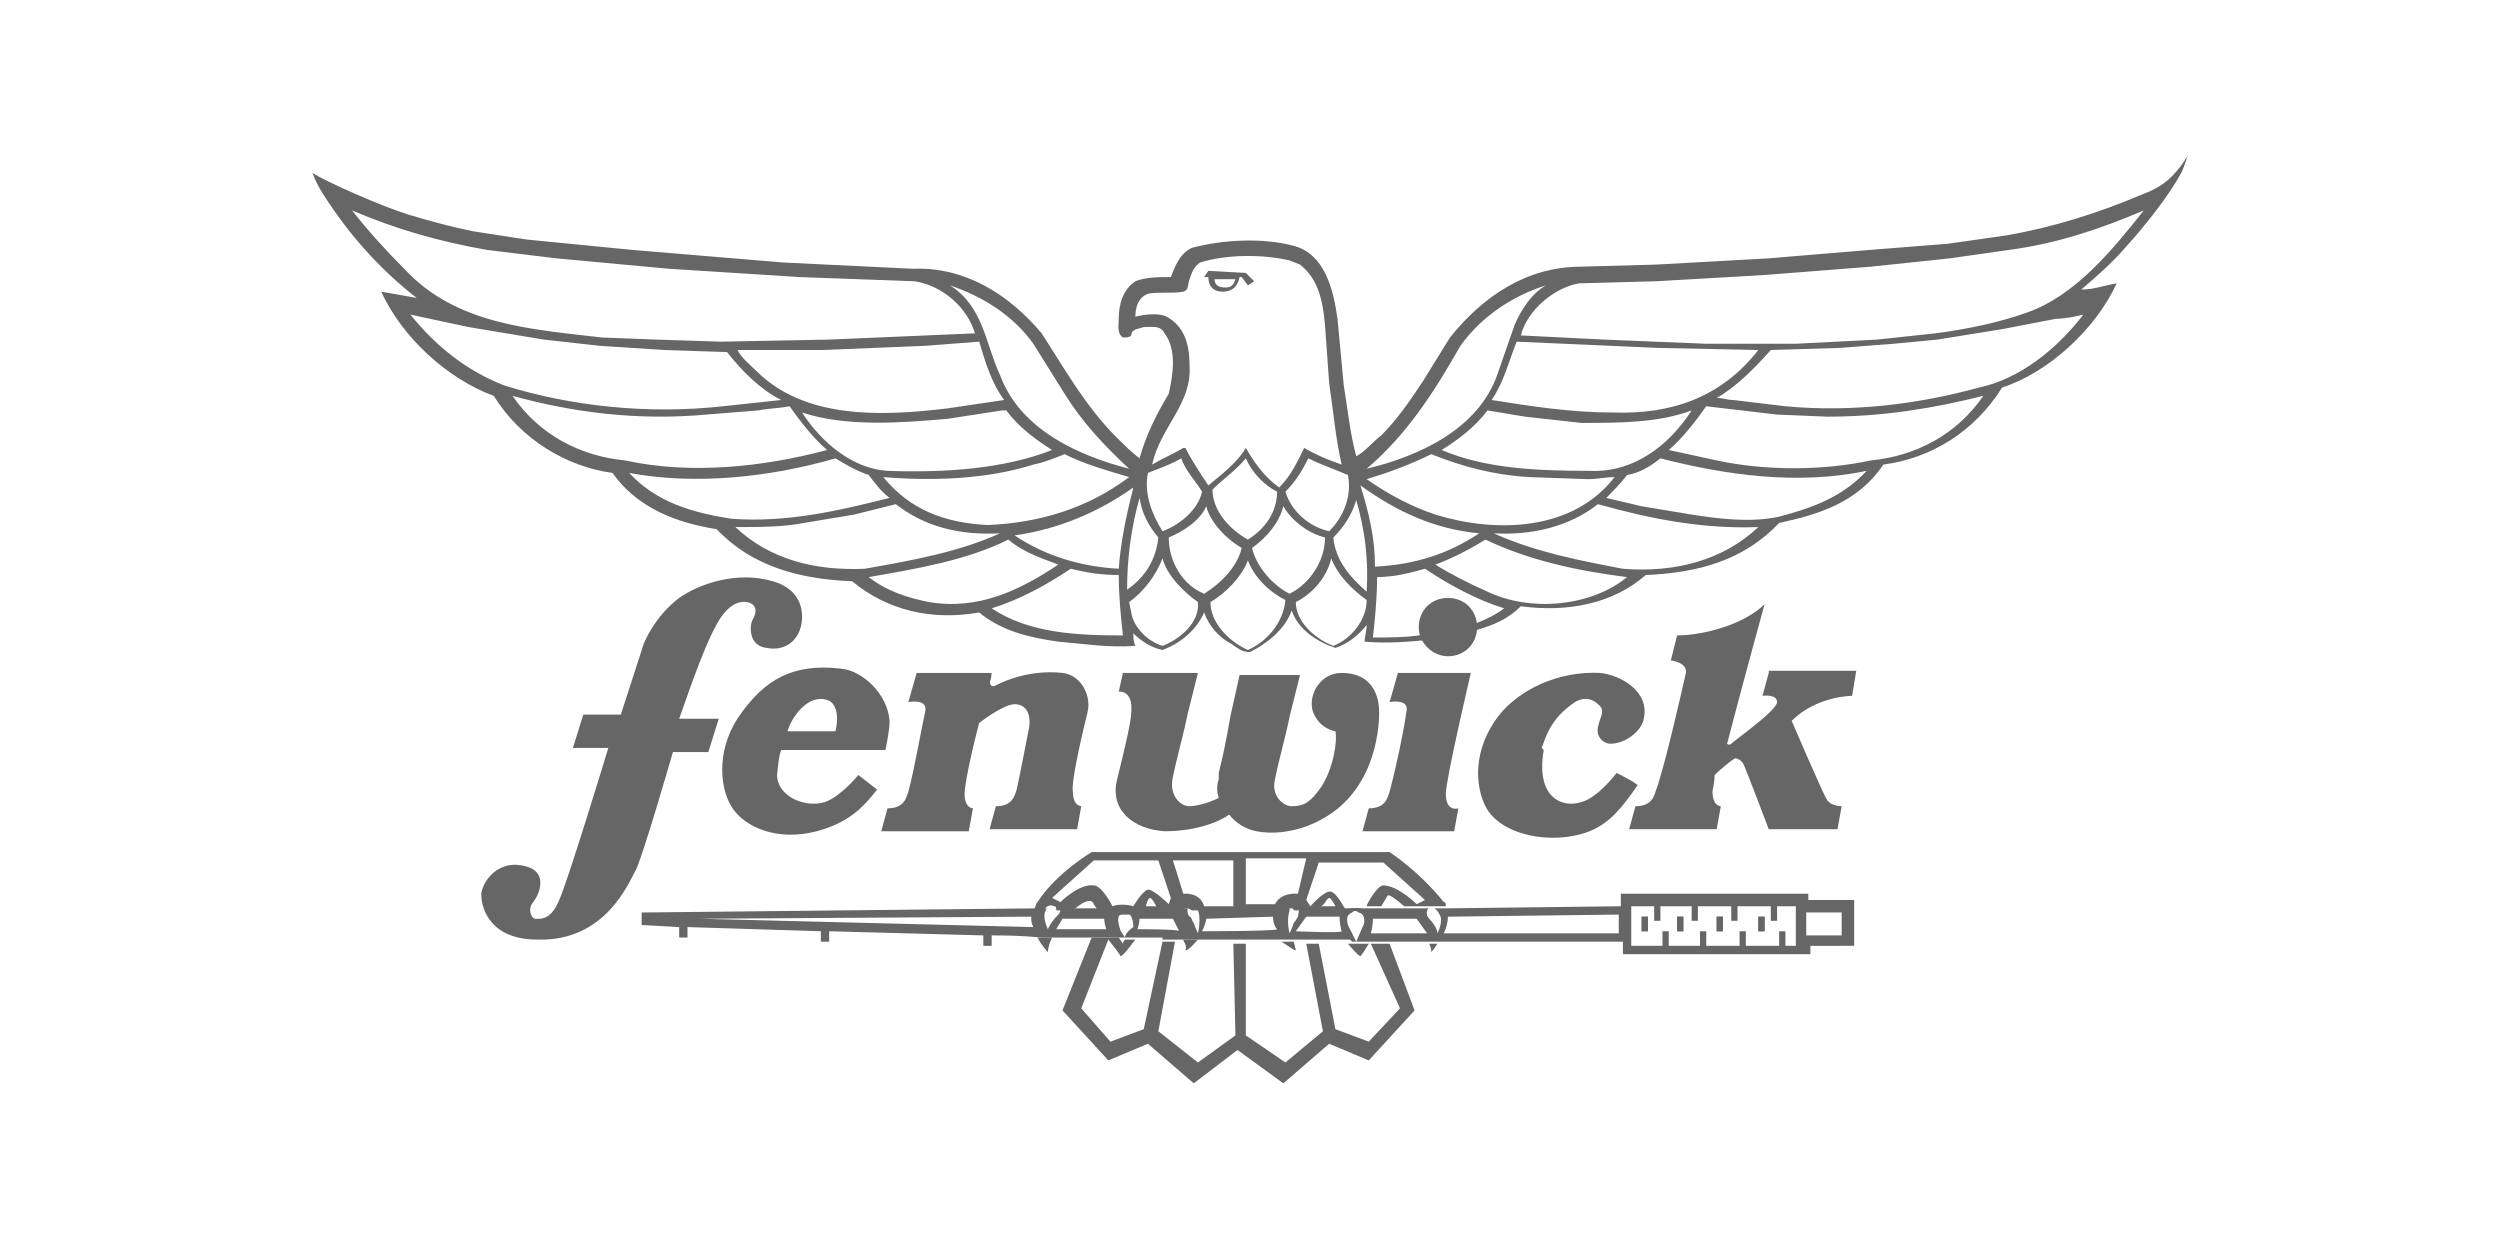
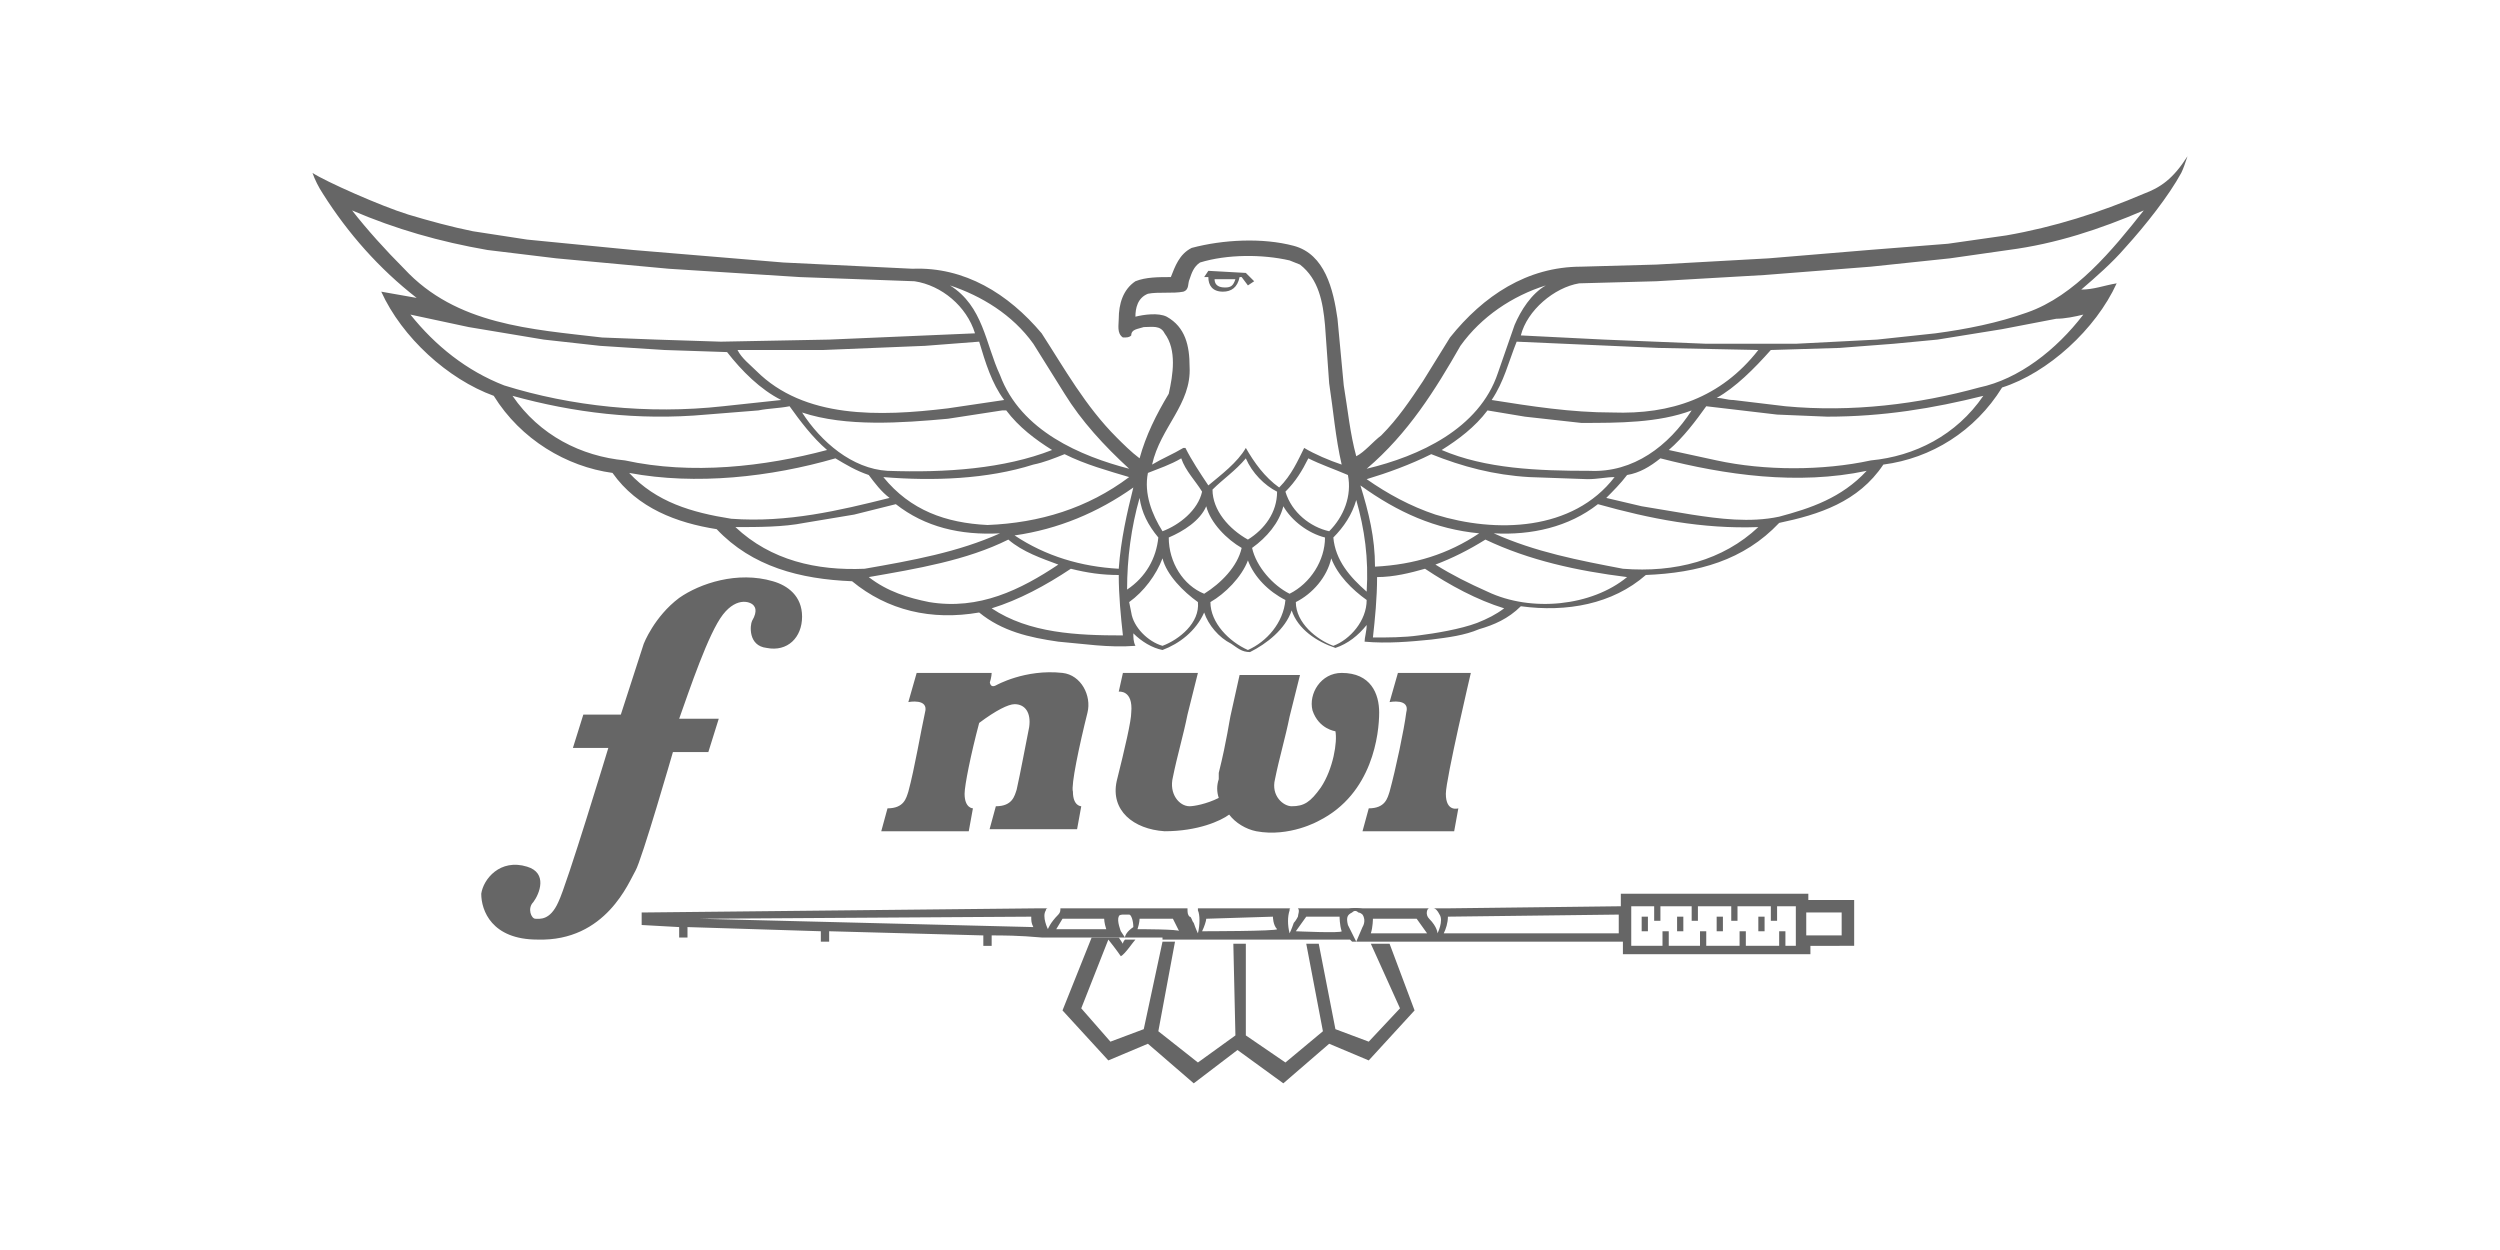
<svg xmlns="http://www.w3.org/2000/svg" version="1.1" id="レイヤー_1" x="0" y="0" viewBox="0 0 120 60" style="enable-background:new 0 0 120 60" xml:space="preserve">
  <style>.st0{fill:#666}</style>
-   <path class="st0" d="M50.3 45.7c0-.2.1-.5.2-.7h-.7c.2.4.5.7.5.7zm18.4 0s.1-.1.3-.4h-.4c.1.2.1.3.1.4zm-11.2-.6h.3-1c0 .1.2.3.1.5.1.1.6-.5.6-.5zm7.8.8s.1-.1.4-.6h-1c.1.1.4.5.6.6zm-3.1-.3-.1-.4h-.6c.2.1.7.5.7.4zM80.5 44h.3v.7h-.3V44zm1.9 0h.3v.7h-.3V44zm-3.6 0h.3v.7h-.3V44zm5.6 0h.3v.7h-.3V44z" />
  <path class="st0" d="M66.7 45.3h-.9l1.4 3.1-1.5 1.6-1.6-.6-.8-4.1h-.6l.8 4.2-1.8 1.5-1.9-1.3v-4.4h-.6l.1 4.4-1.8 1.3-1.9-1.5.8-4.3h-.6l-.9 4.2-1.6.6-1.4-1.6 1.3-3.3c.4.5.6.8.6.8.2-.1.6-.7.7-.8H54c-.1.1-.1.2-.1.2l-.2-.3h-1.3L51 48.5l2.2 2.4 1.9-.8 2.2 1.9 2.1-1.6 2.2 1.6 2.2-1.9 1.9.8 2.2-2.4-1.2-3.2zM64.6 43.7h1c-.2-.1-.7-.2-1 0zM78.8 44h.3v.7h-.3V44zM80.5 44h.3v.7h-.3V44zm3.9 0h.3v.7h-.3V44zm-2 0h.3v.7h-.3V44z" />
  <path class="st0" d="M86.8 43.3v-.4h-9v.6l-8.3.1h-.7c.1 0 .2.1.3.3.2.3-.1.9-.1.9s0-.3-.4-.7c-.2-.2-.1-.5 0-.5h-6.3c.1.1 0 .3 0 .4 0 0-.1.2-.2.3-.1.3-.2.5-.2.5-.1-.4-.1-.8 0-1.1 0-.1 0-.1.1-.1h-4.5v.1c.1.2.1.7 0 1.1 0 0-.1-.2-.2-.5-.1-.1-.1-.3-.2-.3-.1-.1-.1-.2-.1-.4h-6.1c0 .1 0 .2-.1.3-.4.4-.5.7-.5.7s-.3-.6-.1-.9c0 0 0-.1.1-.1h-.5c-9.6.1-19 .2-19 .2v.6l1.8.1v.5h.4v-.5l6.4.2v.5h.4v-.5l7.4.2v.5h.4v-.5c.5 0 1.3 0 2.4.1h4l-.2-.3s-.2-.5-.1-.7c0-.1.2-.1.2-.1h.3c.1 0 .2.3.2.6-.3.2-.4.4-.4.5h1.8v.1h9l.1.1h1v-.1.1h12v.6h9v-.4H89v-2.2h-2.2v.1zm-53.2.8 15.9-.1c0 .2 0 .3.1.5l-16-.4zm17.1.5.3-.5h2s0 .2.1.5h-2.4zm3.9 0c.1-.3.1-.5.1-.5h1.6l.3.6c.1-.1-2-.1-2-.1zm3.1.1c.1-.2.2-.5.2-.6l3.2-.1s0 .4.2.6c0 .1-3.6.1-3.6.1zm4.5 0 .5-.7h1.6s0 .4.1.7c0 .1-2.2 0-2.2 0zm3.2-.2-.3.7-.4-.8c-.1-.4 0-.5.2-.6.1-.1.2-.1.3 0 0 0 .1 0 .2.1.2.3 0 .6 0 .6zm.4.3c.1-.3.1-.7.1-.7H68l.5.7h-2.7zm11.9 0h-8.4c.1-.2.2-.5.2-.8l8.2-.1v.9zm8.5.6h-.5v-.7h-.3v.7h-1.6v-.7h-.3v.7h-1.6v-.7h-.3v.7h-1.5v-.7h-.3v.7h-1.5v-1.9h1.1v.7h.3v-.7h1.5v.7h.3v-.7h1.6v.7h.3v-.7H85v.7h.3v-.7h.9v1.9zm2.2-.5h-1.7v-1.1h1.7v1.1zM58.7 14c.4 0 .7-.2.8-.7h.1l.3.4.3-.2-.4-.4L58 13l-.2.3h.2c0 .4.2.7.7.7zm.6-.6c-.1.3-.2.4-.5.4-.4 0-.5-.2-.5-.4h1zm43.6-4.1c-2.1.9-4.3 1.6-6.6 2l-2.8.4-3.8.3-4.8.4-5.4.3-3.6.1c-2.6 0-4.7 1.4-6.3 3.4l-1.3 2.1c-.6.9-1.2 1.8-2 2.6-.4.3-.8.8-1.2 1-.3-1.1-.4-2.2-.6-3.4l-.3-3.2c-.2-1.4-.6-3.1-2.1-3.5-1.5-.4-3.4-.3-4.9.1-.6.3-.8.9-1 1.4-.6 0-1.2 0-1.7.2-.6.4-.8 1.1-.8 1.8 0 .3-.1.7.2.9.2 0 .3 0 .4-.1 0-.3.3-.3.6-.4.4 0 .8-.1 1 .3.6.8.4 2 .2 2.9-.6 1-1.1 2-1.4 3.1-.4-.3-.8-.7-1.1-1-1.5-1.5-2.5-3.3-3.6-5-1.6-1.9-3.7-3.2-6.2-3.1l-6.2-.3-7.2-.6-5.1-.5-2.6-.4c-1-.2-2.1-.5-3.1-.8-1.3-.4-4-1.6-4.6-2 .1.3.3.7.5 1 1.2 1.9 2.7 3.6 4.5 5-.6-.1-1.1-.2-1.7-.3 1 2.2 3.2 4.2 5.4 5 1.3 2.1 3.5 3.4 5.7 3.7 1.2 1.7 3.1 2.4 5 2.7 1.7 1.8 4 2.4 6.5 2.5 1.7 1.4 3.8 1.9 6.1 1.5 1.1.9 2.4 1.2 3.8 1.4 1.2.1 2.4.3 3.7.2-.1-.2-.1-.4-.1-.6.4.4.9.7 1.4.8.8-.3 1.6-.9 2-1.8.2.6.7 1.2 1.3 1.5.3.2.5.4.9.4.8-.4 1.7-1.1 2-2 .3.9 1.2 1.5 2.1 1.8.6-.2 1.1-.6 1.5-1.1 0 .3-.1.6-.1.8 1.1.1 2.2 0 3.2-.1.8-.1 1.6-.2 2.3-.5.7-.2 1.4-.5 2-1.1 2.2.3 4.4-.1 6-1.5 2.5-.1 4.7-.7 6.4-2.5 1.9-.4 3.8-1 5-2.8 2.3-.3 4.4-1.6 5.7-3.7 2.2-.7 4.5-2.8 5.5-5-.6.1-1.1.3-1.7.3.7-.6 1.5-1.3 2.1-2 1-1.1 2.1-2.5 2.7-3.6.1-.2.2-.5.3-.8-.7 1.1-1.3 1.5-2.1 1.8zm-32.8 7.3c1-1.4 2.5-2.4 4.1-2.9-.7.4-1.2 1.2-1.5 1.9l-.8 2.3c-.9 2.7-3.8 4-6.3 4.6 2-1.7 3.3-3.8 4.5-5.9zm7.3 3.2c-2 0-3.9-.3-5.8-.6.6-.9.8-1.8 1.2-2.8l6.8.3 4.8.1c-1.8 2.3-4.2 3.1-7 3zm3.8-.1c-1.1 1.7-2.8 3-4.9 2.9-2.5 0-5-.1-7.1-1 .8-.5 1.6-1.1 2.2-1.9l1.8.3 2.7.3c1.8 0 3.7 0 5.3-.6zm-12.5 2.1c1.5.6 3 1 4.7 1.1l2.8.1c.5 0 .9-.1 1.3-.1-2 2.6-5.7 2.7-8.6 1.8-1.2-.4-2.3-1-3.3-1.7 1-.3 2.1-.7 3.1-1.2zm2.3 3.8c-1.5 1-3.1 1.5-5 1.6 0-1.4-.3-2.6-.7-3.9 1.8 1.3 3.6 2.1 5.7 2.3zm-6.3-2.8c.2 1-.2 2-.9 2.7-.9-.2-1.8-.9-2.1-1.9.5-.5.8-1 1.1-1.6.6.3 1.2.5 1.9.8zm-7.6-5.2c0-1-.2-1.9-1.1-2.4-.4-.2-1.1-.1-1.5 0 0-.4.1-.9.6-1.1.5-.1 1.2 0 1.7-.1.3-.1.2-.4.3-.6.1-.3.2-.6.5-.8 1.3-.4 3-.4 4.3-.1l.5.2c.9.7 1.1 1.8 1.2 2.9l.2 2.8c.2 1.3.3 2.6.6 3.9-.6-.2-1.3-.5-1.8-.8-.3.6-.6 1.3-1.2 1.9-.7-.5-1.2-1.2-1.6-1.9-.4.7-1.2 1.3-1.8 1.8-.4-.6-.8-1.2-1.1-1.8h-.1c-.5.3-1 .5-1.5.8.4-1.8 1.9-2.9 1.8-4.7zm4.2 6c0 1-.6 1.8-1.4 2.3-.9-.5-1.7-1.4-1.7-2.4.5-.5 1.1-.9 1.6-1.5.3.7.9 1.3 1.5 1.6zm-6.2-.9c.5-.2 1.1-.4 1.6-.7.2.6.7 1.1 1 1.6-.2.9-1.1 1.6-1.9 1.9-.5-.8-.9-1.8-.7-2.8zm-9.6-2.6 2.6-.4h.2c.6.8 1.4 1.4 2.2 1.9-2.3.9-5.1 1.1-7.9 1-1.7-.1-3.2-1.4-4.1-2.8 2.1.7 4.8.5 7 .3zm-9.2-2.3c-.3-.3-.7-.6-.9-1h4.1l4.9-.2 2.6-.2c.3 1 .6 2 1.2 2.8l-2.7.4c-3.3.4-6.9.5-9.2-1.8zm13.3 4.5c.5-.1 1-.3 1.5-.5 1 .5 2.1.8 3.1 1.1-2 1.5-4.3 2.2-6.8 2.3-2-.1-3.7-.7-5-2.3 2.4.2 5 .1 7.2-.6zm4.8 1.1c-.3 1.2-.6 2.5-.7 3.9-1.8-.1-3.5-.6-5-1.6 2.1-.3 4-1.1 5.7-2.3zm-4.8-6.9 1.5 2.4c.8 1.3 1.9 2.5 3.1 3.6-2.3-.6-5.2-1.8-6.2-4.5-.7-1.5-.8-3.3-2.4-4.3 1.5.5 3 1.4 4 2.8zm-30.2-3.6c-.9-.9-1.8-1.9-2.5-2.8 2.1.9 4.2 1.5 6.5 1.9l3.3.4 5.4.5 6.3.4 5.5.2c1.3.2 2.5 1.2 2.9 2.5l-7 .3-5.2.1-3.1-.1-2.6-.1c-3.4-.4-7-.6-9.5-3.3zm.3 2.2 2.8.6 3.6.6 2.7.3 3.1.2 3 .1c.7.9 1.6 1.8 2.6 2.3l-2.8.3c-3.6.4-7.3 0-10.5-1-1.8-.7-3.3-1.9-4.5-3.4zm4.9 3.9c2.9.8 6 1.2 9.3.9l2.5-.2c.5-.1 1-.1 1.5-.2.5.7 1.1 1.5 1.8 2.1-3 .8-6.5 1.2-9.7.5-2.1-.2-4.1-1.2-5.4-3.1zm5.6 3.7c3.2.6 6.8.2 9.9-.7.5.3 1 .6 1.6.8.3.4.6.8 1 1.1-2.4.6-4.9 1.2-7.6 1-1.9-.3-3.6-.8-4.9-2.2zm5.1 2.6c1.1 0 2.3 0 3.3-.2l2.4-.4 2-.5c1.4 1.1 3.1 1.5 5 1.4-2 .9-4.2 1.3-6.5 1.7-2.3.1-4.5-.4-6.2-2zm9.3 3.6c-1-.2-2-.5-2.9-1.2 2.3-.4 4.7-.8 6.7-1.8.7.6 1.6.9 2.4 1.2-1.8 1.2-3.8 2.2-6.2 1.8zm3 .3c1.3-.4 2.6-1.1 3.8-1.9.8.2 1.5.3 2.3.3 0 1 .1 2 .2 2.9-2.2 0-4.5-.1-6.3-1.3zm7.1-5.3c.1.7.4 1.3.9 1.9-.1 1-.6 1.9-1.5 2.5 0-1.5.2-3 .6-4.4zm1.1 7.1c-.7-.2-1.4-.9-1.5-1.6l-.1-.5c.7-.5 1.3-1.3 1.6-2.1.2.8 1 1.6 1.7 2.1.1 1-.9 1.8-1.7 2.1zm.3-5.2c.7-.3 1.5-.8 1.8-1.5.2.8 1 1.6 1.7 2-.2.9-1 1.7-1.8 2.2-1-.4-1.7-1.5-1.7-2.7zm3.8 5.4c-.9-.4-1.8-1.3-1.8-2.3.7-.4 1.5-1.2 1.8-2 .3.8 1 1.5 1.8 1.9-.1 1.1-.9 2-1.8 2.4zm.2-4.9c.7-.5 1.3-1.2 1.5-2 .4.7 1.2 1.3 2 1.5 0 1.1-.7 2.2-1.7 2.7-.8-.4-1.6-1.3-1.8-2.2zM64 31c-.8-.3-1.8-1.1-1.8-2.1.8-.4 1.5-1.2 1.7-2.1.3.8 1 1.5 1.7 2 0 1-.8 1.9-1.6 2.2zm0-5.2c.5-.5.9-1.1 1.1-1.8.4 1.4.6 2.8.5 4.4-.8-.7-1.5-1.5-1.6-2.6zm6.9 4.1c-.8.3-2 .5-2.8.6-.7.1-1.5.1-2.2.1.1-.9.2-1.9.2-2.9.8 0 1.6-.2 2.3-.4 1.2.8 2.5 1.5 3.8 1.9-.4.3-.8.5-1.3.7zm.5-1.5c-.9-.4-1.7-.8-2.5-1.3.8-.3 1.6-.7 2.4-1.2 2.1 1 4.4 1.5 6.8 1.8-1.7 1.4-4.6 1.7-6.7.7zm6.5-1.1c-2.1-.4-4.2-.8-6.2-1.7 1.8.1 3.6-.3 5-1.4 2.5.7 5 1.2 7.7 1.1-1.7 1.6-4 2.2-6.5 2zm7.5-2.5c-1.4.3-2.9.1-4.2-.1l-2.4-.4-1.7-.4c.3-.3.7-.7 1-1.1.6-.1 1.1-.4 1.6-.8 3.1.8 6.6 1.3 9.9.6-1.2 1.3-2.7 1.8-4.2 2.2zm4.4-2.7c-2.3.5-5.1.5-7.4 0l-2.3-.5c.7-.6 1.3-1.4 1.8-2.1l3.4.4 2.4.1c2.7 0 5.1-.4 7.5-1-1.3 1.9-3.3 2.9-5.4 3.1zm10.2-7c-1.3 1.7-3.1 3.1-5 3.5-2.9.8-6.1 1.2-9.3.9l-2.5-.3c-.3 0-.5-.1-.8-.1.9-.5 1.8-1.4 2.6-2.3l3.3-.1 2.6-.2 2.1-.2 3.1-.5 2.6-.5c.4 0 .9-.1 1.3-.2zm-2.7-.1c-1.4.5-2.9.8-4.4 1l-2.8.3-3.9.2h-4.3l-4.9-.2-4-.2c.3-1.2 1.6-2.3 2.8-2.5l3.7-.1 5.2-.3 5.1-.4 3.8-.4 2.8-.4c2.3-.3 4.4-1 6.5-1.9C101.4 12 99.6 14.2 97.3 15zM36.2 29.1c-.1-.2-.8-.5-1.5.4s-1.6 3.6-2.1 5h1.9l-.5 1.6h-1.7s-1.5 5.2-1.8 5.7-1.4 3.4-4.7 3.3c-2.2 0-2.7-1.4-2.7-2.2.1-.7.9-1.7 2.2-1.3 1 .3.6 1.3.3 1.7-.3.3-.1.8.1.8s.7.1 1.1-.8c.4-.8 2.4-7.4 2.4-7.4h-1.7l.5-1.6h1.8l1.1-3.4s.5-1.3 1.7-2.2c1-.7 2.8-1.3 4.5-.8.7.2 1.4.7 1.4 1.7s-.7 1.7-1.7 1.5c-.9-.1-.8-1.1-.7-1.3.3-.5.1-.7.1-.7zm16 5.1c.2-.8-.3-1.8-1.2-1.9-1.8-.2-3.2.6-3.2.6-.2.1-.3 0-.3-.3v.2c.1-.3.1-.5.1-.5H44l-.4 1.4s1-.2.8.5c-.2.9-.5 2.7-.8 3.8-.1.3-.2.8-1 .8l-.3 1.1h4.2l.2-1.1s-.4 0-.4-.7c0-.4.3-1.9.7-3.4.8-.6 1.4-.9 1.7-.9.5 0 .8.4.7 1.1-.2 1-.4 2.1-.6 3-.1.3-.2.8-1 .8l-.3 1.1h4.2l.2-1.1s-.4 0-.4-.7c-.1-.3.3-2.2.7-3.8zm14 0c0-.9-.4-1.9-1.8-1.9-1 0-1.6 1-1.4 1.8.3.9 1.1 1 1.1 1 .1.5-.1 1.8-.7 2.7-.5.7-.8.9-1.4.9-.4 0-1-.5-.8-1.3.2-1 .5-2 .7-3l.5-2h-2.9l-.4 1.8c-.1.4-.2 1.3-.6 2.9v.3c-.1.3-.1.6 0 .9-.6.3-1.2.4-1.4.4-.5 0-1-.6-.8-1.4.2-1 .5-2 .7-3l.5-2h-3.6l-.2.9s.7-.1.6 1c0 .4-.3 1.7-.7 3.3-.3 1.4.8 2.3 2.3 2.4 1.6 0 2.7-.5 3.1-.8.3.4.8.7 1.3.8 1.6.3 3-.5 3-.5 2.6-1.3 2.9-4.2 2.9-5.2zm.9-1.9-.4 1.4s1-.2.8.5c-.1.8-.5 2.7-.8 3.8-.1.3-.2.8-1 .8l-.3 1.1h4.4l.2-1.1s-.6.2-.6-.7c0-.7 1.2-5.8 1.2-5.8h-3.5z" />
-   <path class="st0" d="M69.5 31.5c.8 0 1.4-.6 1.4-1.4s-.6-1.4-1.4-1.4-1.4.6-1.4 1.4.7 1.4 1.4 1.4zm4.6 4.5c-.4 2.3.9 2.8 1.8 2.5.8-.2 1.7-1.4 1.7-1.4s1 .5 1 .6c-.7 1-1.3 1.8-2.3 2.2-1.8.7-4.3.2-5-1.2-.5-1-.6-2.7.6-4.3 1-1.3 2.9-2.2 4.9-2.1 1 .1 2.4.9 2.1 2.2-.1.6-.9 1.2-1.6 1.2-.3 0-.7-.3-.6-.8s.4-.8 0-1.1c-.2-.2-.6-.4-1.1-.1-1.2.8-1.4 1.7-1.6 2.2l.1.1zm10.8-3.7-.3 1.1s.7-.1.7.3-2 1.8-2.2 2c0 0-.1.1-.2 0 .7-2.7 1.8-6.7 1.8-6.7-1 1-3 1.5-4.2 1.5l-.3 1.2s.9.1.7.7c-.2.9-1 4.4-1.4 5.5-.1.3-.2.8-1 .8l-.3 1.1h4.2l.2-1.1s-.4 0-.4-.7c0-.1.1-.4.1-.8.2-.2.9-.8 1-.8s.3.1.4.3 1.2 3.1 1.2 3.1h3.3l.2-1.1s-.5 0-.7-.3-1.7-3.8-1.7-3.8c1.2-1.2 2.9-1.2 2.9-1.2l.2-1.2h-4.2l0.0.1zM37.5 36h5s.2-.9.2-1.4c-.1-1.3-1.3-2.4-2.3-2.5-2.4-.3-3.7.6-4.8 2.1-1.2 1.6-1.1 3.5-.5 4.5s2.2 1.7 4.1 1.2c1.5-.4 2.2-1.1 2.9-2l-.9-.7s-.8 1-1.6 1.3c-1 .3-2.3-.3-2.3-1.3.1-1.1.2-1.2.2-1.2zm2.2-2.4c.4.1.6.7.4 1.5H37.8c.2-.7 1-1.8 1.9-1.5zM69.3 43.3c-1.2-1.5-2.6-2.4-2.6-2.4H52.4s-1.7 1-2.6 2.4c-.1.1-.1.3-.2.4h.5c.1-.2.3-.3.5-.2.1 0 .1.1.1.2H51.5c.9-.8 1-.3 1-.3l.2.3H56.8c0-.1.1-.1.1-.1.1 0 .2 0 .3.1h4.5c.1-.1.1-.1.3-.1 0 0 .1 0 .1.1h2.5S64.2 42.9 63.9 42.8c-.3-.1-1 .7-1 .7l-.2-.3.6-1.8h3.1l2 1.8-.4.2S67.1 42.5 66.4 42.5c-.3 0-.8.9-.8 1h.7l.3-.5s0-.2.8.5h2c0-.1 0-.2-.1-.2zm-5.725.065c.067-.117.163-.265.225-.265.1 0 .3.4.3.4H63.4c.038 0 .106-.063.175-.135zM55 43.5s.1-.4.2-.4c.1 0 .3.4.3.4H55zm1.1-.1s-.7-.7-1-.7c-.3.1-.7.8-.7.8-.3-.1-.8-.1-1 0 0 0-.5-1-.9-1-.7-.1-1.6.8-1.6.8L50.5 43.1l2-1.8h3.1l.6 1.8-.1.3zM59.2 43.5H57.8c-.2-.7-1-.6-1-.6l-.5-1.6H59.2V43.5zM62.3 42.9S61.5 42.8 61.2 43.4H59.8v-2.2H62.7l-.4 1.7z" />
</svg>